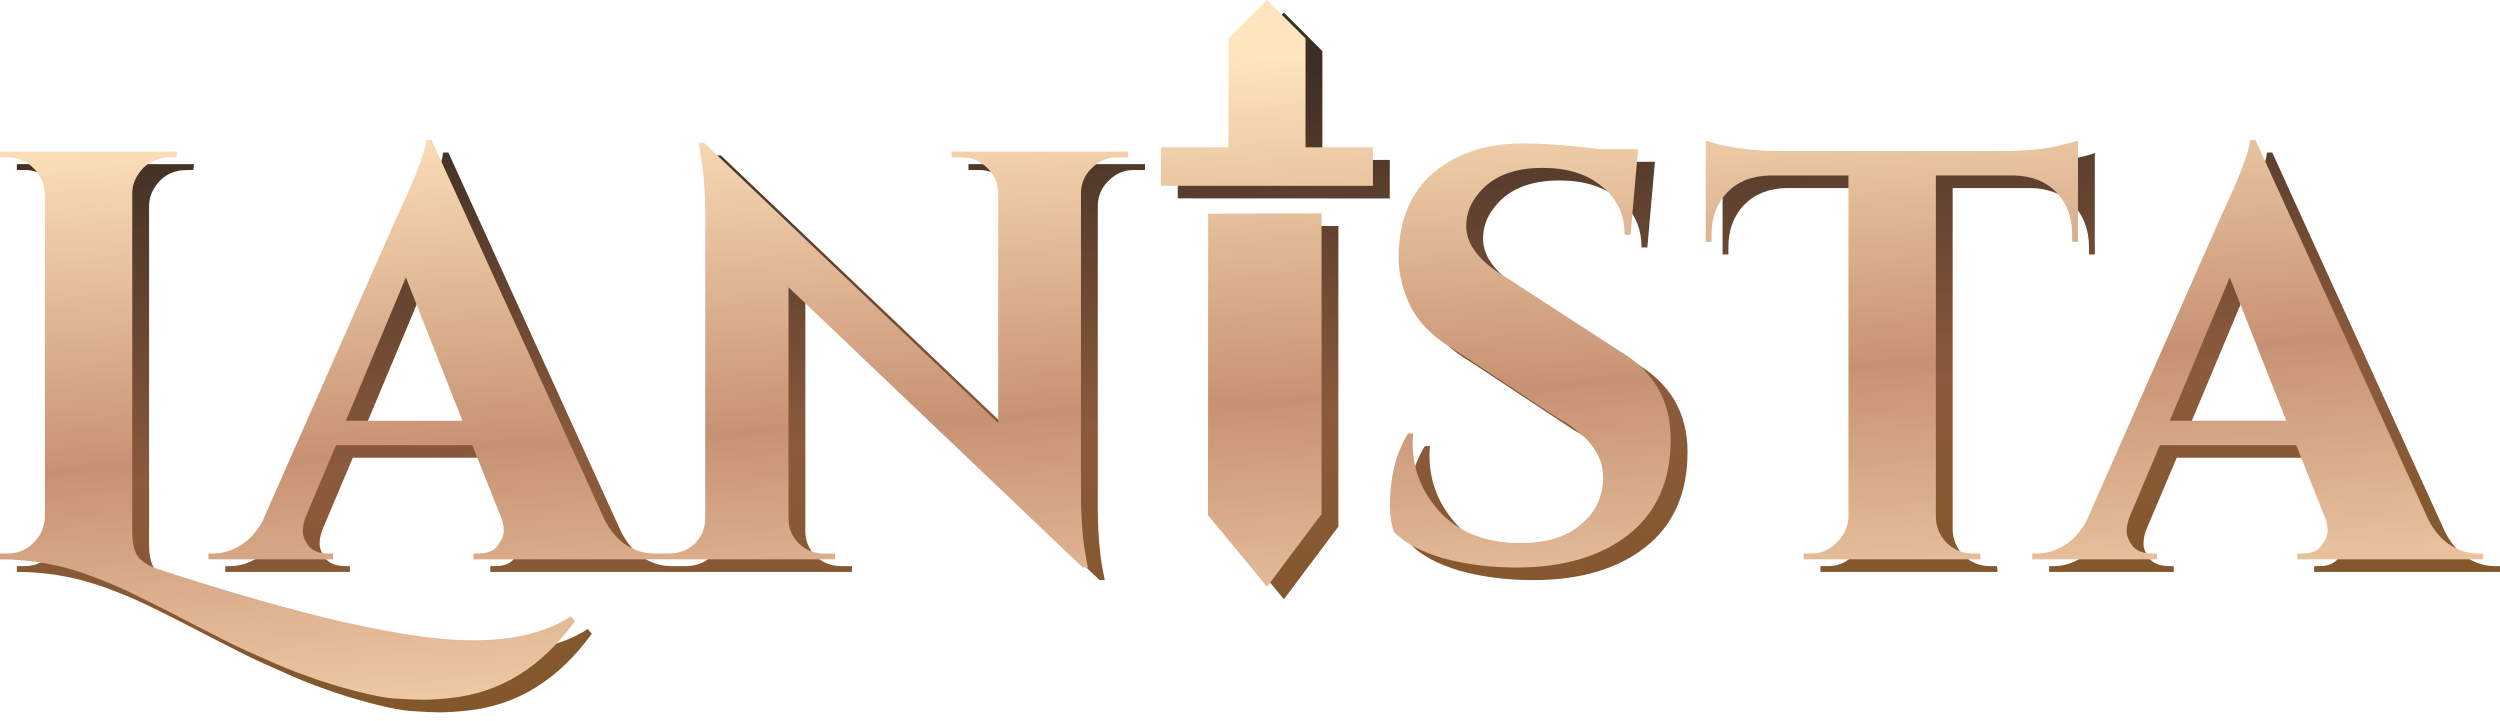
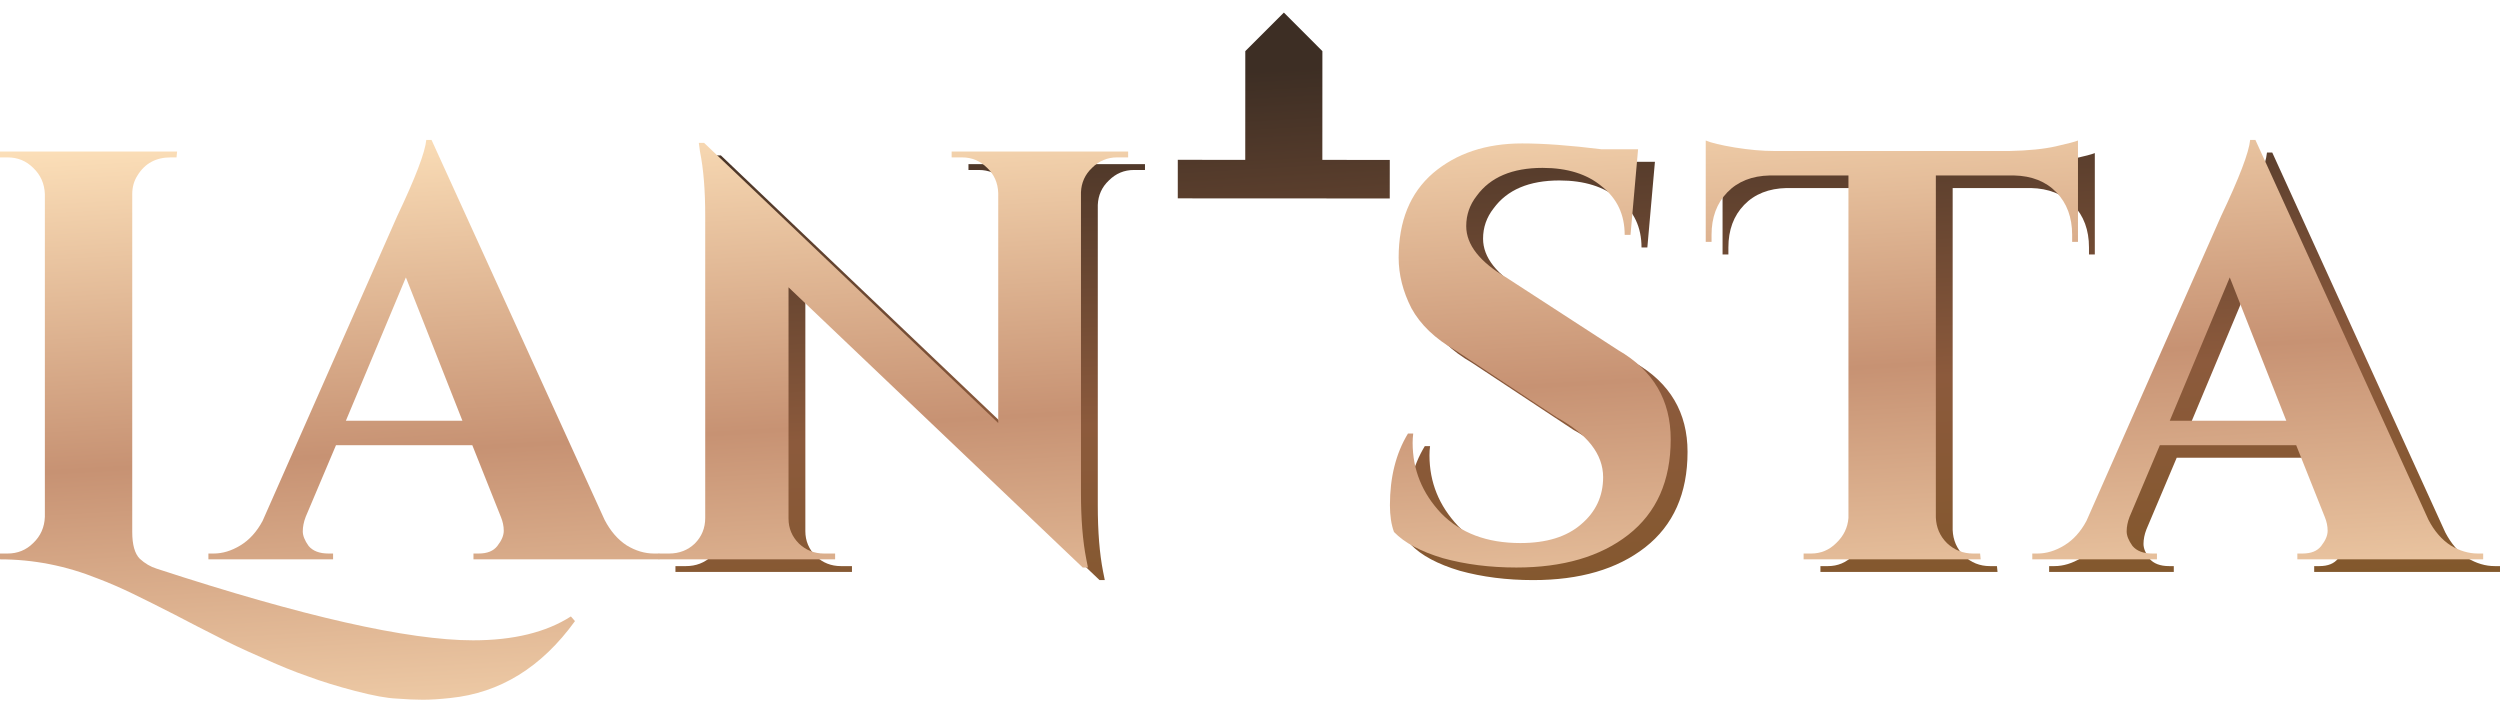
<svg xmlns="http://www.w3.org/2000/svg" width="163" height="47" viewBox="0 0 163 47" fill="none">
-   <path d="M31.939 42.57C34.573 42.57 36.7 42.051 38.32 41.013L38.586 41.316C36.408 44.33 33.699 46.001 30.458 46.33C29.774 46.406 29.179 46.444 28.673 46.444C28.192 46.444 27.622 46.419 26.963 46.368C26.33 46.343 25.431 46.178 24.267 45.874C23.102 45.57 22.076 45.254 21.19 44.925C20.304 44.621 19.278 44.203 18.114 43.671C16.949 43.165 15.987 42.709 15.227 42.304C14.467 41.924 13.556 41.456 12.492 40.899C11.454 40.367 10.543 39.911 9.758 39.531C8.973 39.151 8.213 38.822 7.479 38.544C5.402 37.708 3.275 37.29 1.098 37.29V36.91H1.591C2.25 36.91 2.807 36.683 3.263 36.227C3.744 35.771 3.997 35.201 4.022 34.518V13.476C3.997 12.792 3.744 12.222 3.263 11.766C2.807 11.31 2.25 11.083 1.591 11.083H1.098V10.703H12.644L12.606 11.083H12.226C11.264 11.083 10.543 11.475 10.061 12.26C9.834 12.615 9.72 13.02 9.72 13.476V35.505C9.72 36.341 9.884 36.923 10.213 37.252C10.543 37.556 10.91 37.771 11.315 37.898C20.836 41.013 27.71 42.57 31.939 42.57Z" fill="url(#paint0_linear_3026_44964)" />
-   <path d="M43.742 36.91H44.084V37.29H31.968V36.91H32.31C32.867 36.91 33.272 36.746 33.525 36.417C33.804 36.062 33.943 35.733 33.943 35.429C33.943 35.125 33.88 34.821 33.753 34.518L31.892 29.846H23.004L21.029 34.518C20.902 34.847 20.839 35.163 20.839 35.467C20.839 35.746 20.966 36.062 21.219 36.417C21.497 36.746 21.928 36.91 22.51 36.91H22.814V37.29H14.686V36.91H15.028C15.61 36.91 16.193 36.733 16.775 36.379C17.358 36.024 17.839 35.492 18.218 34.783L26.992 14.919C28.182 12.412 28.815 10.753 28.891 9.943H29.233L40.514 34.708C40.894 35.442 41.375 35.999 41.957 36.379C42.54 36.733 43.135 36.91 43.742 36.91ZM23.65 28.25H31.246L27.562 18.907L23.65 28.25Z" fill="url(#paint1_linear_3026_44964)" />
  <path d="M73.931 11.083C73.298 11.083 72.754 11.31 72.298 11.766C71.842 12.197 71.602 12.729 71.576 13.361V32.96C71.576 34.657 71.69 36.087 71.918 37.252L72.032 37.822H71.69L52.509 19.553V34.632C52.509 35.265 52.737 35.809 53.193 36.265C53.649 36.695 54.193 36.91 54.826 36.91H55.548V37.29H44.039V36.91H44.723C45.381 36.91 45.938 36.695 46.394 36.265C46.85 35.809 47.078 35.252 47.078 34.593V14.881C47.078 13.21 46.964 11.817 46.736 10.703L46.66 10.133H47.002L66.183 28.402V13.399C66.158 12.741 65.917 12.197 65.461 11.766C65.005 11.31 64.461 11.083 63.828 11.083H63.144V10.703H74.653V11.083H73.931Z" fill="url(#paint2_linear_3026_44964)" />
  <path d="M91.72 33.758C91.72 31.935 92.113 30.378 92.898 29.086H93.24C93.214 29.289 93.202 29.491 93.202 29.694C93.202 31.441 93.822 32.973 95.063 34.29C96.329 35.581 98.051 36.227 100.228 36.227C101.925 36.227 103.242 35.822 104.178 35.011C105.141 34.201 105.622 33.175 105.622 31.935C105.622 30.441 104.609 29.137 102.583 28.023L95.974 23.655C94.658 22.895 93.708 21.983 93.126 20.92C92.569 19.831 92.29 18.73 92.29 17.616C92.29 15.235 93.037 13.399 94.531 12.108C96.05 10.817 97.987 10.171 100.342 10.171C101.735 10.171 103.457 10.298 105.508 10.551H107.901L107.407 16.134H107.027C107.027 14.818 106.533 13.767 105.546 12.982C104.584 12.171 103.292 11.766 101.672 11.766C99.697 11.766 98.266 12.374 97.38 13.589C96.924 14.172 96.696 14.83 96.696 15.565C96.696 16.78 97.582 17.907 99.355 18.945L106.609 23.655C108.888 24.971 110.028 26.909 110.028 29.466C110.028 32.175 109.103 34.252 107.255 35.695C105.432 37.113 103.001 37.822 99.962 37.822C98.24 37.822 96.645 37.619 95.177 37.214C93.733 36.784 92.67 36.214 91.986 35.505C91.809 35.024 91.72 34.442 91.72 33.758Z" fill="url(#paint3_linear_3026_44964)" />
  <path d="M127.314 12.26V34.556C127.34 35.214 127.58 35.771 128.036 36.227C128.517 36.683 129.087 36.91 129.745 36.91H130.201L130.239 37.29H118.692V36.91H119.186C119.819 36.91 120.364 36.683 120.819 36.227C121.3 35.771 121.566 35.227 121.617 34.593V12.26H116.489C115.325 12.285 114.4 12.652 113.717 13.361C113.033 14.07 112.691 14.995 112.691 16.134V16.59H112.311V9.981C112.666 10.133 113.299 10.285 114.21 10.437C115.147 10.589 116.008 10.665 116.793 10.665H132.1C133.341 10.639 134.354 10.538 135.139 10.361C135.924 10.184 136.405 10.057 136.582 9.981V16.59H136.202V16.134C136.202 14.995 135.86 14.07 135.177 13.361C134.493 12.652 133.569 12.285 132.404 12.26H127.314Z" fill="url(#paint4_linear_3026_44964)" />
  <path d="M162.659 36.91H163.001V37.29H150.885V36.91H151.226C151.783 36.91 152.189 36.746 152.442 36.417C152.72 36.062 152.86 35.733 152.86 35.429C152.86 35.125 152.796 34.821 152.67 34.518L150.809 29.846H141.921L139.946 34.518C139.819 34.847 139.756 35.163 139.756 35.467C139.756 35.746 139.882 36.062 140.136 36.417C140.414 36.746 140.845 36.91 141.427 36.91H141.731V37.29H133.603V36.91H133.945C134.527 36.91 135.109 36.733 135.692 36.379C136.274 36.024 136.755 35.492 137.135 34.783L145.909 14.919C147.099 12.412 147.732 10.753 147.808 9.943H148.15L159.43 34.708C159.81 35.442 160.291 35.999 160.874 36.379C161.456 36.733 162.051 36.91 162.659 36.91ZM142.566 28.25H150.163L146.479 18.907L142.566 28.25Z" fill="url(#paint5_linear_3026_44964)" />
  <path d="M81.19 10.423L76.792 10.42L76.791 12.933L90.612 12.94L90.614 10.428L86.217 10.424L86.22 3.334L83.709 0.82L81.193 3.333L81.19 10.423Z" fill="url(#paint6_linear_3026_44964)" />
-   <path fill-rule="evenodd" clip-rule="evenodd" d="M83.709 39.073L79.859 34.412L79.87 14.752L87.262 14.734V34.336L83.709 39.073Z" fill="url(#paint7_linear_3026_44964)" />
  <path d="M30.841 41.749C33.475 41.749 35.602 41.23 37.222 40.192L37.488 40.496C35.311 43.509 32.601 45.181 29.36 45.51C28.677 45.586 28.081 45.624 27.575 45.624C27.094 45.624 26.524 45.598 25.866 45.548C25.233 45.522 24.334 45.358 23.169 45.054C22.004 44.75 20.979 44.434 20.093 44.104C19.206 43.8 18.181 43.383 17.016 42.851C15.851 42.344 14.889 41.889 14.129 41.484C13.37 41.104 12.458 40.635 11.395 40.078C10.357 39.547 9.445 39.091 8.66 38.711C7.875 38.331 7.115 38.002 6.381 37.723C4.305 36.888 2.178 36.47 0 36.47V36.09H0.494C1.152 36.09 1.709 35.862 2.165 35.407C2.646 34.951 2.899 34.381 2.925 33.697V12.655C2.899 11.972 2.646 11.402 2.165 10.946C1.709 10.49 1.152 10.262 0.494 10.262H0V9.882H11.547L11.509 10.262H11.129C10.166 10.262 9.445 10.655 8.964 11.44C8.736 11.794 8.622 12.199 8.622 12.655V34.685C8.622 35.52 8.787 36.103 9.116 36.432C9.445 36.736 9.812 36.951 10.217 37.078C19.738 40.192 26.613 41.749 30.841 41.749Z" fill="url(#paint8_linear_3026_44964)" />
  <path d="M42.645 36.09H42.986V36.47H30.87V36.09H31.212C31.769 36.09 32.174 35.926 32.428 35.596C32.706 35.242 32.845 34.913 32.845 34.609C32.845 34.305 32.782 34.001 32.655 33.697L30.794 29.026H21.907L19.931 33.697C19.805 34.026 19.741 34.343 19.741 34.647C19.741 34.925 19.868 35.242 20.121 35.596C20.4 35.926 20.83 36.09 21.413 36.09H21.717V36.47H13.588V36.09H13.93C14.513 36.09 15.095 35.913 15.677 35.558C16.26 35.204 16.741 34.672 17.121 33.963L25.895 14.098C27.085 11.592 27.718 9.933 27.794 9.123H28.136L39.416 33.887C39.796 34.621 40.277 35.179 40.859 35.558C41.442 35.913 42.037 36.09 42.645 36.09ZM22.552 27.43H30.149L26.464 18.087L22.552 27.43Z" fill="url(#paint9_linear_3026_44964)" />
  <path d="M72.834 10.262C72.201 10.262 71.656 10.49 71.2 10.946C70.745 11.377 70.504 11.908 70.479 12.541V32.14C70.479 33.837 70.593 35.267 70.821 36.432L70.934 37.002H70.593L51.412 18.732V33.811C51.412 34.444 51.64 34.989 52.095 35.444C52.551 35.875 53.096 36.09 53.729 36.09H54.45V36.47H42.942V36.09H43.625C44.284 36.09 44.841 35.875 45.297 35.444C45.752 34.989 45.98 34.432 45.98 33.773V14.06C45.98 12.389 45.866 10.997 45.639 9.882L45.562 9.313H45.904L65.085 27.582V12.579C65.06 11.921 64.819 11.377 64.364 10.946C63.908 10.49 63.363 10.262 62.73 10.262H62.047V9.882H73.555V10.262H72.834Z" fill="url(#paint10_linear_3026_44964)" />
  <path d="M90.623 32.938C90.623 31.114 91.015 29.557 91.8 28.266H92.142C92.117 28.468 92.104 28.671 92.104 28.873C92.104 30.621 92.724 32.153 93.965 33.469C95.231 34.761 96.953 35.407 99.131 35.407C100.827 35.407 102.144 35.001 103.081 34.191C104.043 33.381 104.524 32.355 104.524 31.114C104.524 29.62 103.511 28.317 101.486 27.202L94.877 22.834C93.56 22.075 92.61 21.163 92.028 20.1C91.471 19.011 91.192 17.909 91.192 16.795C91.192 14.415 91.939 12.579 93.433 11.288C94.953 9.996 96.89 9.351 99.245 9.351C100.637 9.351 102.359 9.477 104.41 9.731H106.803L106.309 15.314H105.929C105.929 13.997 105.436 12.946 104.448 12.161C103.486 11.351 102.195 10.946 100.574 10.946C98.599 10.946 97.168 11.554 96.282 12.769C95.826 13.351 95.598 14.01 95.598 14.744C95.598 15.96 96.484 17.086 98.257 18.125L105.512 22.834C107.791 24.151 108.93 26.088 108.93 28.646C108.93 31.355 108.006 33.431 106.157 34.875C104.334 36.293 101.903 37.002 98.865 37.002C97.143 37.002 95.548 36.799 94.079 36.394C92.636 35.964 91.572 35.394 90.888 34.685C90.711 34.204 90.623 33.621 90.623 32.938Z" fill="url(#paint11_linear_3026_44964)" />
  <path d="M126.217 11.44V33.735C126.242 34.394 126.482 34.951 126.938 35.407C127.419 35.862 127.989 36.09 128.647 36.09H129.103L129.141 36.47H117.595V36.09H118.088C118.721 36.09 119.266 35.862 119.722 35.407C120.203 34.951 120.469 34.406 120.519 33.773V11.44H115.392C114.227 11.465 113.303 11.832 112.619 12.541C111.935 13.25 111.593 14.175 111.593 15.314V15.77H111.214V9.161C111.568 9.313 112.201 9.465 113.113 9.617C114.05 9.769 114.911 9.845 115.696 9.845H131.002C132.243 9.819 133.256 9.718 134.041 9.541C134.826 9.363 135.307 9.237 135.484 9.161V15.77H135.104V15.314C135.104 14.175 134.763 13.25 134.079 12.541C133.395 11.832 132.471 11.465 131.306 11.44H126.217Z" fill="url(#paint12_linear_3026_44964)" />
  <path d="M161.561 36.09H161.903V36.47H149.787V36.09H150.129C150.686 36.09 151.091 35.926 151.344 35.596C151.623 35.242 151.762 34.913 151.762 34.609C151.762 34.305 151.699 34.001 151.572 33.697L149.711 29.026H140.823L138.848 33.697C138.721 34.026 138.658 34.343 138.658 34.647C138.658 34.925 138.785 35.242 139.038 35.596C139.316 35.926 139.747 36.09 140.329 36.09H140.633V36.47H132.505V36.09H132.847C133.429 36.09 134.012 35.913 134.594 35.558C135.176 35.204 135.658 34.672 136.037 33.963L144.811 14.098C146.001 11.592 146.634 9.933 146.71 9.123H147.052L158.333 33.887C158.713 34.621 159.194 35.179 159.776 35.558C160.359 35.913 160.954 36.09 161.561 36.09ZM141.469 27.43H149.065L145.381 18.087L141.469 27.43Z" fill="url(#paint13_linear_3026_44964)" />
-   <path d="M80.093 9.602L75.695 9.6L75.694 12.113L89.515 12.12L89.516 9.607L85.119 9.604L85.123 2.514L82.611 0L80.096 2.513L80.093 9.602Z" fill="url(#paint14_linear_3026_44964)" />
-   <path fill-rule="evenodd" clip-rule="evenodd" d="M82.611 38.252L78.761 33.592L78.772 13.932L86.165 13.914V33.516L82.611 38.252Z" fill="url(#paint15_linear_3026_44964)" />
  <defs>
    <linearGradient id="paint0_linear_3026_44964" x1="119.72" y1="2.426" x2="122.394" y2="48.569" gradientUnits="userSpaceOnUse">
      <stop stop-color="#3D2E24" />
      <stop offset="0.486" stop-color="#8C5A3C" />
      <stop offset="1" stop-color="#7C5622" />
    </linearGradient>
    <linearGradient id="paint1_linear_3026_44964" x1="119.72" y1="2.426" x2="122.394" y2="48.569" gradientUnits="userSpaceOnUse">
      <stop stop-color="#3D2E24" />
      <stop offset="0.486" stop-color="#8C5A3C" />
      <stop offset="1" stop-color="#7C5622" />
    </linearGradient>
    <linearGradient id="paint2_linear_3026_44964" x1="119.72" y1="2.426" x2="122.394" y2="48.569" gradientUnits="userSpaceOnUse">
      <stop stop-color="#3D2E24" />
      <stop offset="0.486" stop-color="#8C5A3C" />
      <stop offset="1" stop-color="#7C5622" />
    </linearGradient>
    <linearGradient id="paint3_linear_3026_44964" x1="119.72" y1="2.426" x2="122.394" y2="48.569" gradientUnits="userSpaceOnUse">
      <stop stop-color="#3D2E24" />
      <stop offset="0.486" stop-color="#8C5A3C" />
      <stop offset="1" stop-color="#7C5622" />
    </linearGradient>
    <linearGradient id="paint4_linear_3026_44964" x1="119.72" y1="2.426" x2="122.394" y2="48.569" gradientUnits="userSpaceOnUse">
      <stop stop-color="#3D2E24" />
      <stop offset="0.486" stop-color="#8C5A3C" />
      <stop offset="1" stop-color="#7C5622" />
    </linearGradient>
    <linearGradient id="paint5_linear_3026_44964" x1="119.72" y1="2.426" x2="122.394" y2="48.569" gradientUnits="userSpaceOnUse">
      <stop stop-color="#3D2E24" />
      <stop offset="0.486" stop-color="#8C5A3C" />
      <stop offset="1" stop-color="#7C5622" />
    </linearGradient>
    <linearGradient id="paint6_linear_3026_44964" x1="119.72" y1="2.426" x2="122.394" y2="48.569" gradientUnits="userSpaceOnUse">
      <stop stop-color="#3D2E24" />
      <stop offset="0.486" stop-color="#8C5A3C" />
      <stop offset="1" stop-color="#7C5622" />
    </linearGradient>
    <linearGradient id="paint7_linear_3026_44964" x1="119.72" y1="2.426" x2="122.394" y2="48.569" gradientUnits="userSpaceOnUse">
      <stop stop-color="#3D2E24" />
      <stop offset="0.486" stop-color="#8C5A3C" />
      <stop offset="1" stop-color="#7C5622" />
    </linearGradient>
    <linearGradient id="paint8_linear_3026_44964" x1="118.623" y1="1.606" x2="121.296" y2="47.749" gradientUnits="userSpaceOnUse">
      <stop stop-color="#FFE4BD" />
      <stop offset="0.486" stop-color="#C79273" />
      <stop offset="1" stop-color="#FEE2BB" />
    </linearGradient>
    <linearGradient id="paint9_linear_3026_44964" x1="118.623" y1="1.606" x2="121.296" y2="47.749" gradientUnits="userSpaceOnUse">
      <stop stop-color="#FFE4BD" />
      <stop offset="0.486" stop-color="#C79273" />
      <stop offset="1" stop-color="#FEE2BB" />
    </linearGradient>
    <linearGradient id="paint10_linear_3026_44964" x1="118.623" y1="1.606" x2="121.296" y2="47.749" gradientUnits="userSpaceOnUse">
      <stop stop-color="#FFE4BD" />
      <stop offset="0.486" stop-color="#C79273" />
      <stop offset="1" stop-color="#FEE2BB" />
    </linearGradient>
    <linearGradient id="paint11_linear_3026_44964" x1="118.623" y1="1.606" x2="121.296" y2="47.749" gradientUnits="userSpaceOnUse">
      <stop stop-color="#FFE4BD" />
      <stop offset="0.486" stop-color="#C79273" />
      <stop offset="1" stop-color="#FEE2BB" />
    </linearGradient>
    <linearGradient id="paint12_linear_3026_44964" x1="118.623" y1="1.606" x2="121.296" y2="47.749" gradientUnits="userSpaceOnUse">
      <stop stop-color="#FFE4BD" />
      <stop offset="0.486" stop-color="#C79273" />
      <stop offset="1" stop-color="#FEE2BB" />
    </linearGradient>
    <linearGradient id="paint13_linear_3026_44964" x1="118.623" y1="1.606" x2="121.296" y2="47.749" gradientUnits="userSpaceOnUse">
      <stop stop-color="#FFE4BD" />
      <stop offset="0.486" stop-color="#C79273" />
      <stop offset="1" stop-color="#FEE2BB" />
    </linearGradient>
    <linearGradient id="paint14_linear_3026_44964" x1="118.623" y1="1.606" x2="121.296" y2="47.749" gradientUnits="userSpaceOnUse">
      <stop stop-color="#FFE4BD" />
      <stop offset="0.486" stop-color="#C79273" />
      <stop offset="1" stop-color="#FEE2BB" />
    </linearGradient>
    <linearGradient id="paint15_linear_3026_44964" x1="118.623" y1="1.606" x2="121.296" y2="47.749" gradientUnits="userSpaceOnUse">
      <stop stop-color="#FFE4BD" />
      <stop offset="0.486" stop-color="#C79273" />
      <stop offset="1" stop-color="#FEE2BB" />
    </linearGradient>
  </defs>
</svg>